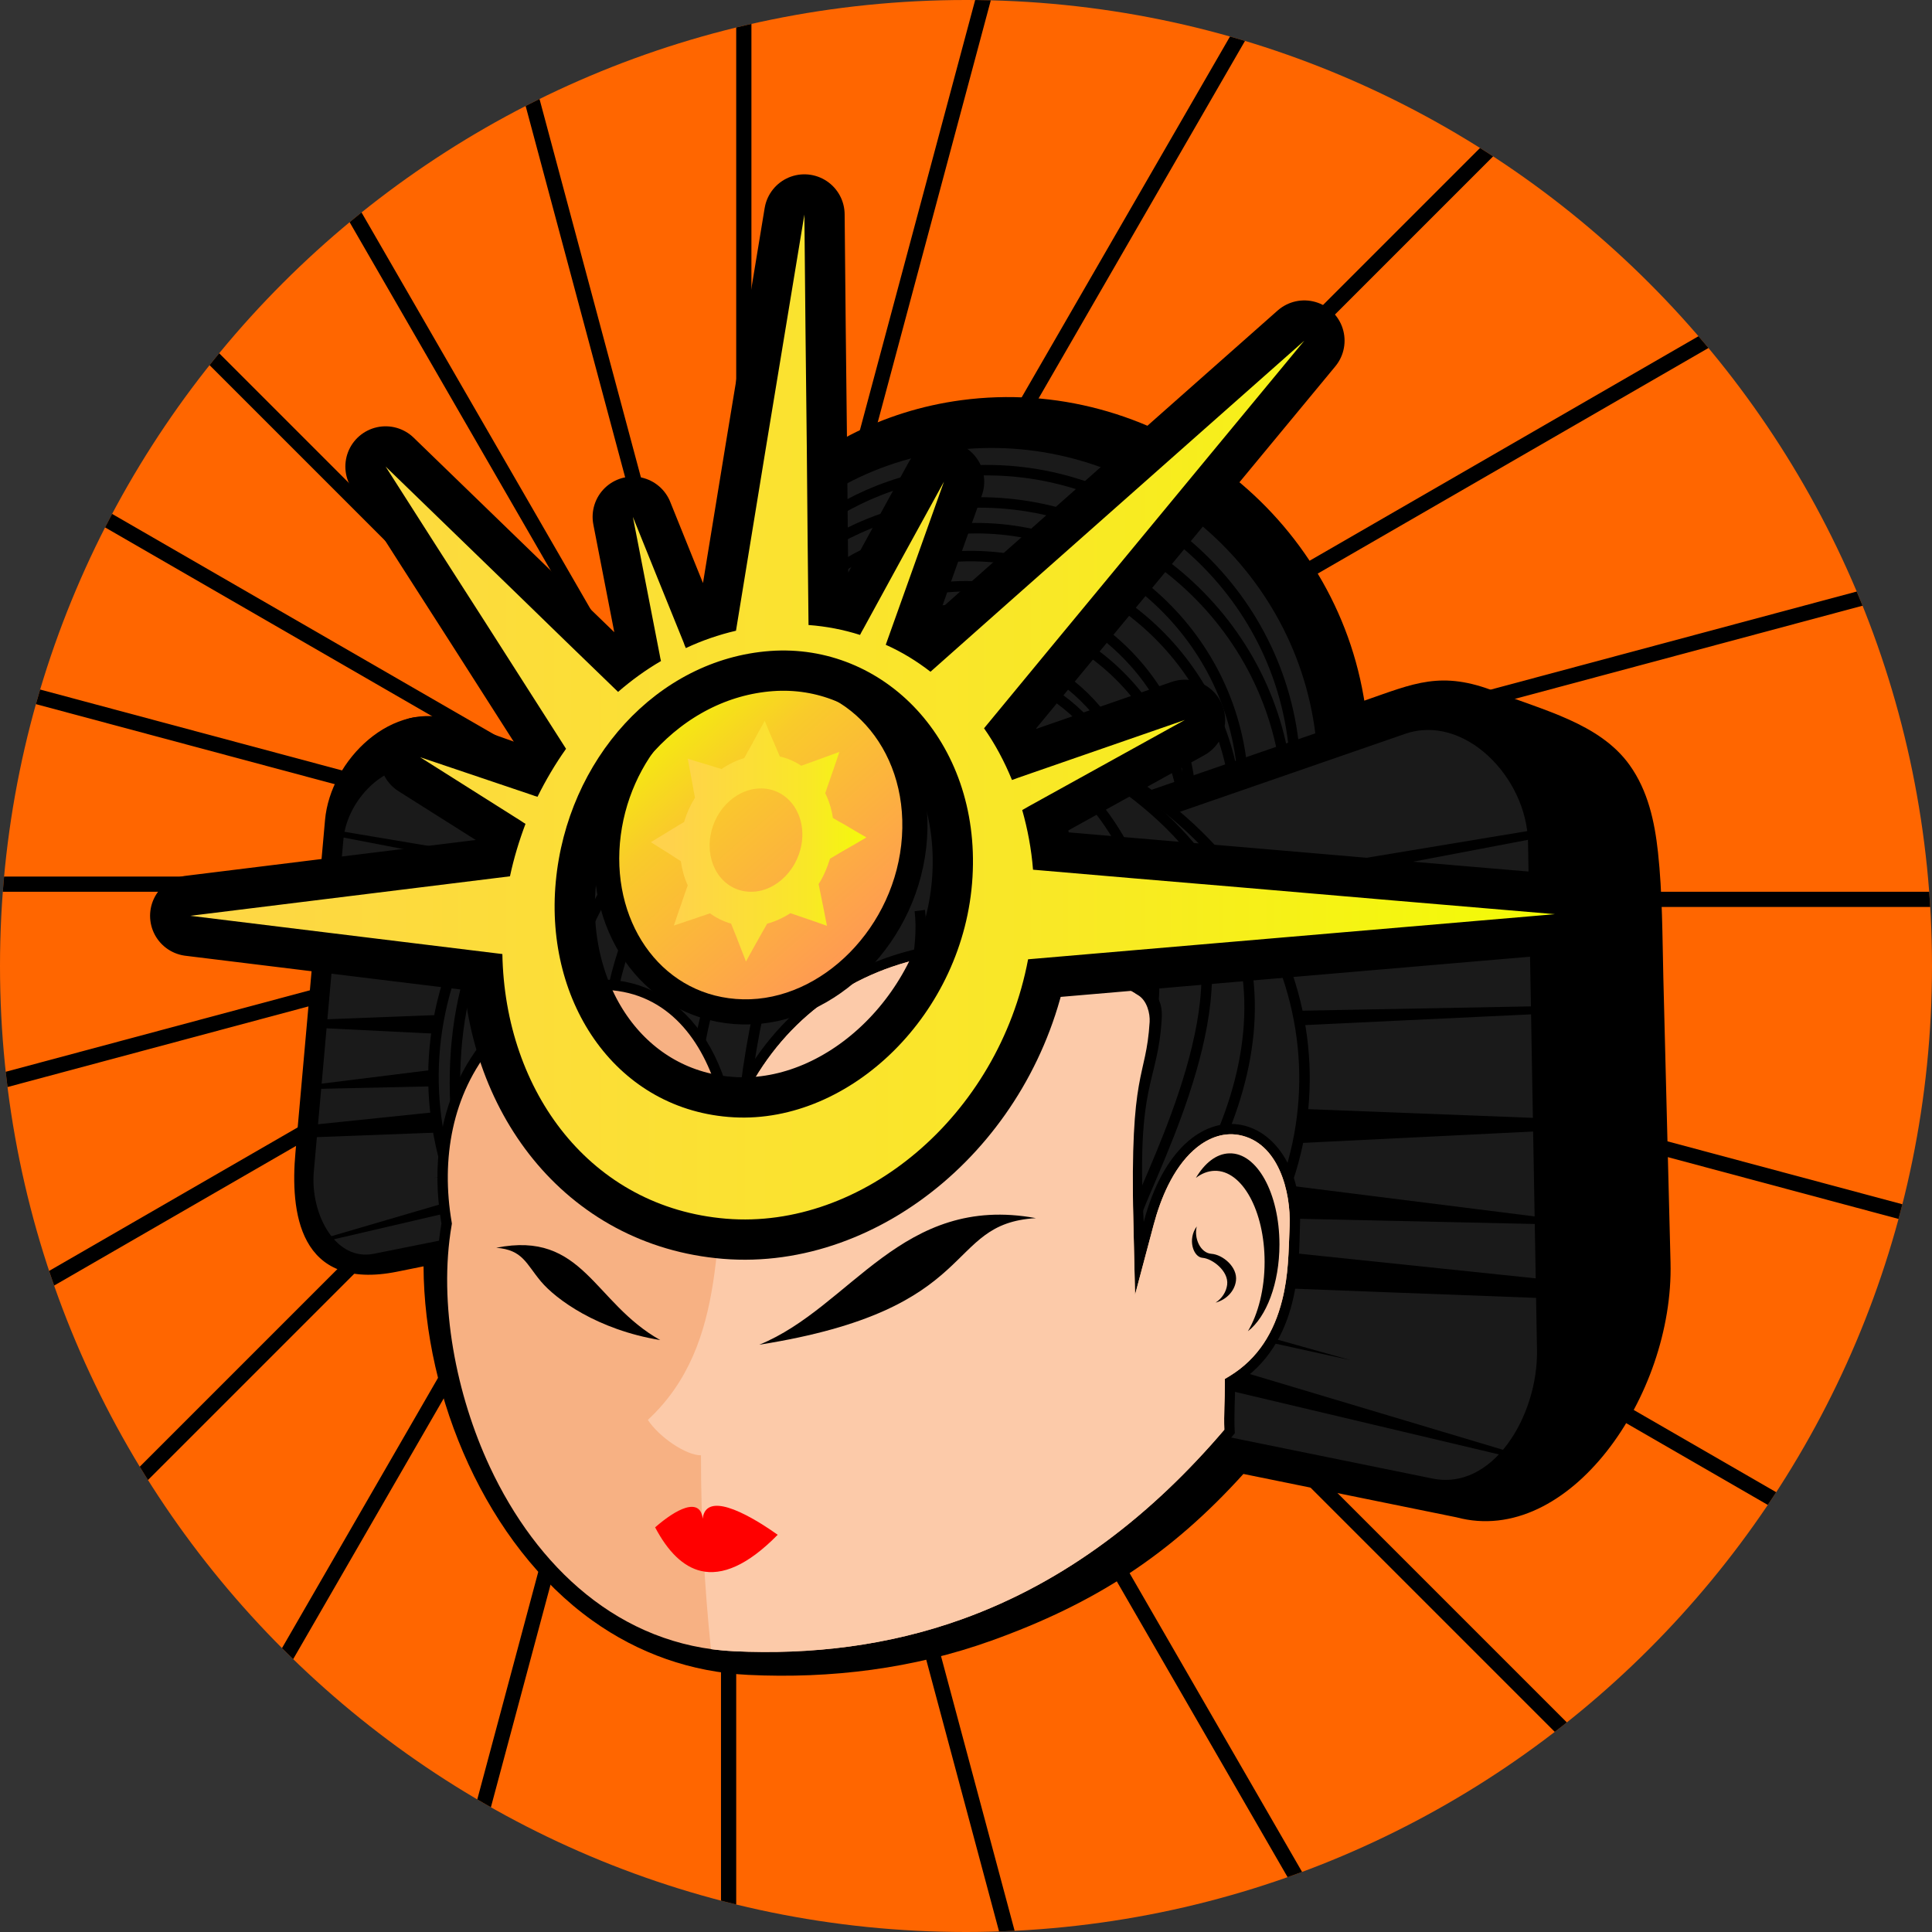
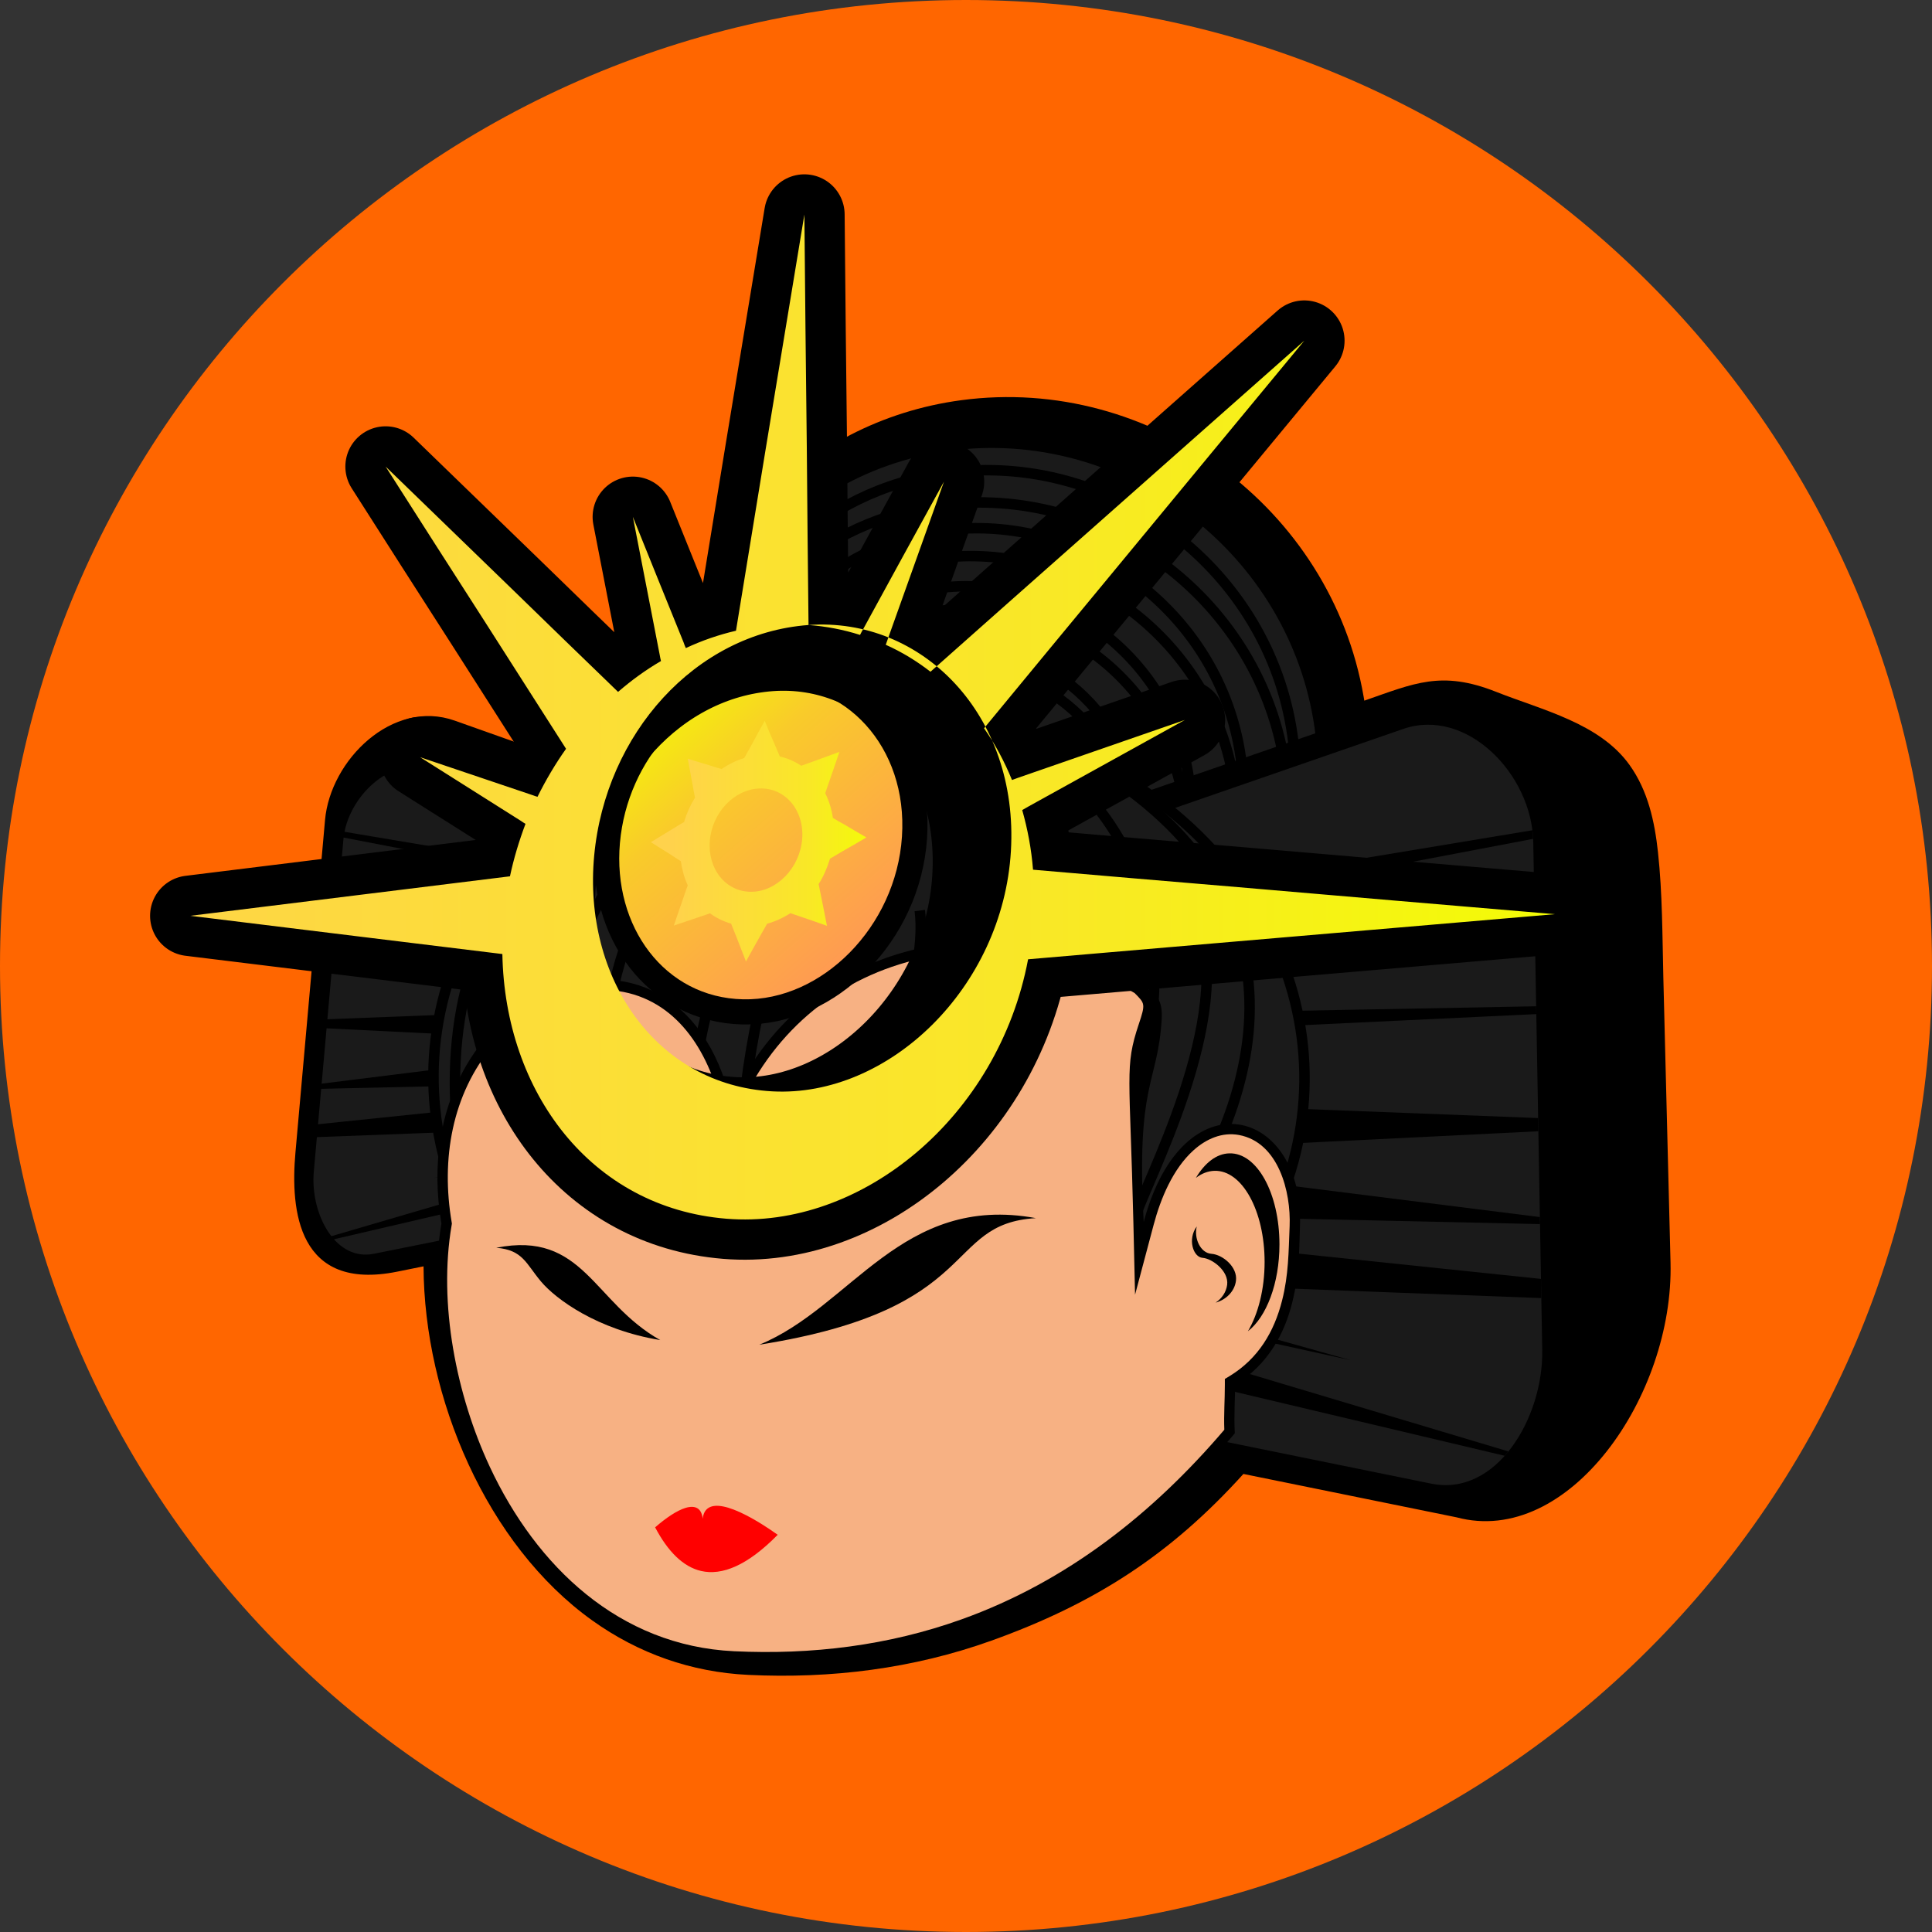
<svg xmlns="http://www.w3.org/2000/svg" xmlns:xlink="http://www.w3.org/1999/xlink" width="580px" height="580px" version="1.1" style="shape-rendering:geometricPrecision; text-rendering:geometricPrecision; image-rendering:optimizeQuality; fill-rule:evenodd; clip-rule:evenodd" viewBox="0 0 368.34 368.34">
  <rect x="0" y="0" width="368.34" height="368.34" fill="#333333" stroke="none" />
  <defs>
    <style type="text/css">
   
    .str2 {stroke:black;stroke-width:9.59;stroke-miterlimit:2.613}
    .str1 {stroke:black;stroke-width:2;stroke-miterlimit:2.613}
    .str0 {stroke:black;stroke-width:2;stroke-miterlimit:2.613}
    .str3 {stroke:black;stroke-width:9.59;stroke-linecap:round;stroke-linejoin:round;stroke-miterlimit:2.613}
    .str4 {stroke:black;stroke-width:15.35;stroke-linecap:round;stroke-linejoin:round;stroke-miterlimit:2.613}
    .fil2 {fill:none}
    .fil1 {fill:black}
    .fil3 {fill:#1A1A1A}
    .fil4 {fill:#F7B183}
    .fil5 {fill:#FCCAA9}
    .fil0 {fill:#FF6600}
    .fil7 {fill:#FFBF00}
    .fil6 {fill:red;fill-rule:nonzero}
    .fil8 {fill:url(#id5)}
    .fil9 {fill:url(#id6)}
    .fil10 {fill:url(#id7)}
   
  </style>
    <clipPath id="id0">
-       <path d="M184.17 0c101.71,0 184.17,82.46 184.17,184.17 0,101.71 -82.46,184.17 -184.17,184.17 -101.71,0 -184.17,-82.46 -184.17,-184.17 0,-101.71 82.46,-184.17 184.17,-184.17z" />
-     </clipPath>
+       </clipPath>
    <clipPath id="id1">
      <path d="M145.84 168.53l-64.12 -22.76c-7.68,-2.73 -16.48,5.62 -17.24,14.14l-5.65 63.39c-0.75,8.52 4.42,18.36 12.67,16.71l70.88 -14.23c8.25,-1.65 17.6,-5.68 17.24,-14.13l-1.11 -26.42c-0.36,-8.46 -4.99,-13.98 -12.67,-16.7z" />
    </clipPath>
    <clipPath id="id2">
      <path d="M180.9 84.95c33.19,-4.45 64.72,18.79 70.44,51.91 5.71,33.12 -16.56,63.58 -49.74,68.03 -33.19,4.45 -64.72,-18.78 -70.44,-51.9 -5.71,-33.12 16.55,-63.58 49.74,-68.04z" />
    </clipPath>
    <clipPath id="id3">
      <path d="M167.15 173.72l100.39 -34.75c12.02,-4.16 24.55,8.58 24.78,21.58l1.71 96.81c0.23,13 -8.74,28.03 -21.16,25.5l-106.68 -21.72c-12.42,-2.52 -26.25,-8.67 -24.79,-21.58l4.59 -40.33c1.47,-12.92 9.14,-21.35 21.16,-25.51z" />
    </clipPath>
    <clipPath id="id4">
      <path d="M209.4 145.5c38.97,20.56 51,64.06 26.85,97.16 -24.15,33.1 -75.32,43.26 -114.3,22.7 -38.98,-20.56 -51,-64.06 -26.85,-97.16 24.14,-33.09 75.32,-43.26 114.3,-22.7z" />
    </clipPath>
    <linearGradient id="id5" gradientUnits="userSpaceOnUse" x1="162.28" y1="184.67" x2="118.41" y2="133.81">
      <stop offset="0" style="stop-opacity:1; stop-color:#FF9854" />
      <stop offset="0.639" style="stop-opacity:1; stop-color:#F9CB2A" />
      <stop offset="1" style="stop-opacity:1; stop-color:#F2FF00" />
    </linearGradient>
    <linearGradient id="id6" gradientUnits="userSpaceOnUse" x1="128.2" y1="166.79" x2="169.29" y2="166.79">
      <stop offset="0" style="stop-opacity:1; stop-color:#FFD24C" />
      <stop offset="0.639" style="stop-opacity:1; stop-color:#F9E826" />
      <stop offset="1" style="stop-opacity:1; stop-color:#F2FF00" />
    </linearGradient>
    <linearGradient id="id7" gradientUnits="userSpaceOnUse" xlink:href="#id6" x1="0.88" y1="154.66" x2="314.28" y2="154.66">
  </linearGradient>
  </defs>
  <g id="Layer_x0020_1">
    <g id="_1716456872">
      <path class="fil0" d="M184.17 0c101.71,0 184.17,82.46 184.17,184.17 0,101.71 -82.46,184.17 -184.17,184.17 -101.71,0 -184.17,-82.46 -184.17,-184.17 0,-101.71 82.46,-184.17 184.17,-184.17z" />
      <g style="clip-path:url(#id0)">
        <g>
          <g>
            <polygon id="1" class="fil1" points="140.36,-151.35 143.26,-151.35 143.26,170.02 140.36,170.02" />
            <polygon class="fil1" points="223.54,-140.4 226.33,-139.65 143.16,170.77 140.36,170.02" />
            <polygon class="fil1" points="301.04,-108.29 303.55,-106.85 142.87,171.47 140.36,170.02" />
            <polygon class="fil1" points="367.6,-57.22 369.65,-55.17 142.41,172.07 140.36,170.02" />
            <polygon class="fil1" points="418.67,9.34 420.12,11.84 141.81,172.53 140.36,170.02" />
-             <polygon class="fil1" points="450.78,86.84 451.53,89.64 141.11,172.82 140.36,170.02" />
            <polygon class="fil1" points="461.73,170.02 461.73,172.91 140.36,172.91 140.36,170.02" />
            <polygon class="fil1" points="450.78,253.2 450.03,255.99 139.61,172.82 140.36,170.02" />
            <polygon class="fil1" points="418.67,330.7 417.22,333.21 138.91,172.53 140.36,170.02" />
            <polygon class="fil1" points="367.6,397.26 365.55,399.31 138.31,172.07 140.36,170.02" />
            <polygon class="fil1" points="301.04,448.33 298.54,449.78 137.85,171.47 140.36,170.02" />
            <polygon class="fil1" points="223.54,480.44 220.74,481.19 137.56,170.77 140.36,170.02" />
            <polygon class="fil1" points="140.36,491.39 137.46,491.39 137.46,170.02 140.36,170.02" />
            <polygon class="fil1" points="57.18,480.44 54.39,479.69 137.56,169.27 140.36,170.02" />
            <polygon class="fil1" points="-20.32,448.33 -22.83,446.88 137.85,168.57 140.36,170.02" />
            <polygon class="fil1" points="-86.88,397.26 -88.93,395.21 138.31,167.97 140.36,170.02" />
            <polygon class="fil1" points="-137.95,330.7 -139.4,328.19 138.91,167.51 140.36,170.02" />
            <polygon class="fil1" points="-170.06,253.2 -170.81,250.4 139.61,167.22 140.36,170.02" />
            <polygon class="fil1" points="-181.01,170.02 -181.01,167.12 140.36,167.12 140.36,170.02" />
            <polygon class="fil1" points="-170.06,86.84 -169.31,84.05 141.11,167.22 140.36,170.02" />
            <polygon class="fil1" points="-137.95,9.34 -136.5,6.83 141.81,167.51 140.36,170.02" />
            <polygon class="fil1" points="-86.88,-57.22 -84.83,-59.27 142.41,167.97 140.36,170.02" />
            <polygon class="fil1" points="-20.32,-108.29 -17.82,-109.74 142.87,168.57 140.36,170.02" />
            <polygon class="fil1" points="57.18,-140.4 59.98,-141.15 143.16,169.27 140.36,170.02" />
          </g>
        </g>
      </g>
      <path class="fil2" d="M184.17 0c101.71,0 184.17,82.46 184.17,184.17 0,101.71 -82.46,184.17 -184.17,184.17 -101.71,0 -184.17,-82.46 -184.17,-184.17 0,-101.71 82.46,-184.17 184.17,-184.17z" />
    </g>
    <g id="_1317710856">
      <path class="fil1" d="M201.38 157.26c0.23,1.11 0.44,2.22 0.61,3.33 11.52,0.99 23.05,1.97 34.57,2.95 20.13,1.71 40.25,3.45 60.38,5.15 8.08,0.68 8.08,10.52 0,11.21 -20.26,1.72 -40.52,3.44 -60.78,5.19 -11.85,1.03 -23.7,2.03 -35.56,3.05 -6.55,25.58 -28.22,48.11 -55.42,49.88 -2.39,0.15 -4.79,0.14 -7.18,-0.06 -27.75,-2.28 -45.21,-24.81 -47.58,-51.06 -7.35,-0.89 -14.7,-1.79 -22.04,-2.69 -10.93,-1.34 -21.85,-2.68 -32.78,-4.02 -8.44,-1.04 -7.45,-10.26 0,-11.17 11.23,-1.38 22.45,-2.79 33.68,-4.17 7.8,-0.96 15.6,-1.92 23.4,-2.88 0.23,-0.85 0.48,-1.7 0.74,-2.53 -5.44,-3.44 -10.88,-6.88 -16.33,-10.32 -6.37,-4.03 -3.29,-12.81 4.8,-10.09 5.96,2 11.92,4.02 17.88,6.04 0.46,-0.8 0.94,-1.6 1.43,-2.38 -4.45,-6.96 -8.88,-13.93 -13.34,-20.89 -6.36,-9.95 -12.76,-19.87 -19.09,-29.83 -4.59,-7.22 3.25,-12.32 8.67,-7.05 8.15,7.91 16.32,15.8 24.47,23.7 5.43,5.27 10.86,10.55 16.29,15.81 0.51,-0.37 1.03,-0.74 1.55,-1.09 -1.54,-7.91 -3.07,-15.82 -4.62,-23.72 -1.48,-7.6 7.46,-11.31 10.74,-3.19 2.67,6.61 5.33,13.22 8,19.82 0.49,-0.17 0.99,-0.33 1.48,-0.48 1.67,-10.19 3.33,-20.38 5,-30.57 2.48,-15.07 4.96,-30.14 7.46,-45.21 1.33,-7.98 11.12,-7.22 11.18,0.88 0.12,14.73 0.31,29.47 0.46,44.2 0.09,9.71 0.17,19.42 0.27,29.14 0.48,0.08 0.95,0.18 1.42,0.28 4.62,-8.47 9.25,-16.93 13.9,-25.37 3.8,-6.91 13.23,-3.79 10.23,4.6 -3.15,8.83 -6.3,17.65 -9.45,26.48 0.39,0.23 0.78,0.47 1.17,0.71 8.59,-7.62 17.18,-15.25 25.79,-22.86 14.06,-12.43 28.1,-24.88 42.16,-37.31 5.92,-5.23 13.76,0.91 8.07,7.8 -11.94,14.45 -23.9,28.88 -35.83,43.34 -7.54,9.13 -15.09,18.25 -22.62,27.38 0.47,0.81 0.91,1.62 1.34,2.44 9.38,-3.25 18.77,-6.5 28.15,-9.76 7.65,-2.65 11.66,6.31 4.57,10.24 -9.11,5.05 -18.23,10.09 -27.24,15.08zm-54.14 -27.54c-20.01,1.46 -33.91,19.85 -35.68,38.91 -1.73,18.59 8.55,37.68 28.67,38.77 1.39,0.07 2.79,0.04 4.18,-0.08 9.18,-0.86 17.58,-5.96 23.69,-12.71 6.88,-7.61 11.09,-17.46 11.7,-27.72 0.82,-13.99 -5.21,-28.4 -18.42,-34.58 -4.41,-2.06 -9.27,-2.94 -14.14,-2.59z" />
      <path class="fil1" d="M109.61 145.52c5.64,-4.33 11.81,-7.95 18.31,-10.83 2.24,-30.09 25.05,-54.33 55.33,-58.39 36.24,-4.86 70.52,20.54 76.73,56.52 0.04,0.26 0.08,0.51 0.13,0.76 9.47,-3.28 14.66,-5.83 25.11,-1.69 8.8,3.49 19.76,5.97 25.47,13.97 3.5,4.9 4.77,10.75 5.41,16.63 0.85,7.81 0.83,16.03 1.02,23.89l1.37 54.32c0.64,25.48 -19.45,54.3 -40.8,48.58l-40.63 -8.27c-13.91,15.39 -28.33,24.71 -48.04,31.78 -14.91,5.35 -30.57,7.29 -46.36,6.53 -10.85,-0.52 -20.9,-4.06 -29.73,-10.37 -20.16,-14.42 -32.07,-42.5 -32.18,-67.52l-5.05 1.02c-18.87,3.78 -20.37,-11.58 -19.37,-22.72l5.64 -63.4c1.02,-11.43 12.87,-23.15 24.73,-18.94l22.91 8.13z" />
      <path class="fil3" d="M145.84 168.53l-64.12 -22.76c-7.68,-2.73 -16.48,5.62 -17.24,14.14l-5.65 63.39c-0.75,8.52 4.42,18.36 12.67,16.71l70.88 -14.23c8.25,-1.65 17.6,-5.68 17.24,-14.13l-1.11 -26.42c-0.36,-8.46 -4.99,-13.98 -12.67,-16.7z" />
      <g style="clip-path:url(#id1)">
        <g>
          <path id="1" class="fil1" d="M204.89 173.24c-10.78,-2.55 -22.85,-5.41 -36.44,-8.62 -15.43,-3.66 -33.12,-7.85 -53.61,-12.71 14.69,4.36 27.86,8.28 39.81,11.83 10.88,3.23 20.81,6.18 29.91,8.88 -7.09,-1.09 -14.7,-2.25 -22.86,-3.5 -8.72,-1.34 -18.21,-2.79 -28.39,-4.36 16.44,4.72 30.99,8.87 43.85,12.55 -16.38,-2.75 -35.4,-5.95 -57.77,-9.7 -26.73,-4.49 -59.13,-9.93 -99.21,-16.67 30.43,5.88 56.4,10.88 78.65,15.17 19.38,3.74 36.37,7.02 51.39,9.91 -9.1,-0.59 -18.91,-1.23 -29.48,-1.92 -11.48,-0.74 -23.9,-1.55 -37.49,-2.44 16.6,2.23 31.54,4.25 45.07,6.06 12.26,1.65 23.46,3.16 33.71,4.54 -15.11,-0.28 -32.32,-0.6 -52.01,-0.97 -22.81,-0.42 -49.68,-0.93 -81.51,-1.53 32.05,1.53 59.02,2.8 81.95,3.89 19.74,0.94 36.99,1.76 52.13,2.47 -9.33,0.34 -19.42,0.71 -30.33,1.09 -11.93,0.41 -25.05,0.89 -39.38,1.39 16.54,1.04 31.38,1.98 44.71,2.81 -12.1,0.47 -25.42,0.99 -40.14,1.56 -16.26,0.62 -34.39,1.33 -54.7,2.11 16.23,0.81 31.16,1.55 44.71,2.22 12.49,0.62 24.07,1.2 34.71,1.72 -20.03,2.5 -43.28,5.39 -70.38,8.77 19.6,-0.43 37.12,-0.82 52.83,-1.17 14.21,-0.32 27.11,-0.6 38.83,-0.86 -14.38,1.49 -30.48,3.16 -48.6,5.04 -20.53,2.12 -44.16,4.57 -71.51,7.4 20.34,-0.77 38.52,-1.45 54.9,-2.08 14.9,-0.56 28.41,-1.08 40.81,-1.55 -11.16,3.07 -23.3,6.41 -36.37,10.02 14.34,-3.11 27.55,-5.97 39.6,-8.58 11.05,-2.39 21.33,-4.62 30.77,-6.68 -12.62,3.71 -26.63,7.82 -42.18,12.38 -17.41,5.11 -37.1,10.87 -59.43,17.41 42.06,-9.79 75.07,-17.5 101.66,-23.7 21.89,-5.09 40.22,-9.38 55.77,-13 4.3,-2.79 8.41,-5.46 12.35,-8.01 -0.59,-2.04 -1.2,-4.1 -1.79,-6.17 -0.58,-2.09 -1.23,-4.2 -1.85,-6.33 -4.01,-2.75 -8.25,-5.64 -12.69,-8.67z" />
        </g>
      </g>
      <path class="fil2 str0" d="M145.84 168.53l-64.12 -22.76c-7.68,-2.73 -16.48,5.62 -17.24,14.14l-5.65 63.39c-0.75,8.52 4.42,18.36 12.67,16.71l70.88 -14.23c8.25,-1.65 17.6,-5.68 17.24,-14.13l-1.11 -26.42c-0.36,-8.46 -4.99,-13.98 -12.67,-16.7z" />
      <path class="fil3" d="M180.9 84.95c33.19,-4.45 64.72,18.79 70.44,51.91 5.71,33.12 -16.56,63.58 -49.74,68.03 -33.19,4.45 -64.72,-18.78 -70.44,-51.9 -5.71,-33.12 16.55,-63.58 49.74,-68.04z" />
      <g style="clip-path:url(#id2)">
        <g>
          <path id="1" class="fil2 str0" d="M180.54 90.15c30.91,-4.15 60.28,17.49 65.6,48.34 1.5,8.64 0.94,17.09 -1.31,24.86 1,-6 1.02,-12.3 -0.08,-18.71 -5.33,-30.85 -34.7,-52.49 -65.6,-48.34 -22.25,2.98 -39.23,18.52 -45.02,38.5 3.82,-22.88 21.92,-41.37 46.41,-44.65z" />
          <g>
            <path class="fil2 str1" d="M179.63 101.14c26.71,-3.58 52.09,15.12 56.69,41.77 1.29,7.47 0.81,14.77 -1.14,21.49 0.87,-5.19 0.89,-10.64 -0.07,-16.17 -4.6,-26.66 -29.98,-45.36 -56.68,-41.77 -19.23,2.58 -33.9,16 -38.9,33.26 3.3,-19.76 18.94,-35.74 40.1,-38.58z" />
            <path class="fil2 str1" d="M178.72 112.14c22.51,-3.02 43.9,12.74 47.77,35.2 1.09,6.29 0.69,12.44 -0.95,18.1 0.73,-4.37 0.74,-8.96 -0.06,-13.62 -3.88,-22.47 -25.27,-38.23 -47.77,-35.2 -16.2,2.17 -28.57,13.48 -32.78,28.03 2.78,-16.66 15.96,-30.12 33.79,-32.51z" />
            <path class="fil2 str1" d="M177.81 123.13c18.31,-2.46 35.71,10.36 38.86,28.63 0.88,5.12 0.55,10.12 -0.78,14.73 0.6,-3.56 0.61,-7.29 -0.05,-11.08 -3.15,-18.27 -20.55,-31.09 -38.85,-28.63 -13.18,1.76 -23.23,10.97 -26.66,22.8 2.26,-13.55 12.98,-24.5 27.48,-26.45z" />
            <path class="fil2 str1" d="M176.91 134.13c14.1,-1.9 27.51,7.98 29.94,22.06 0.68,3.94 0.42,7.8 -0.6,11.35 0.45,-2.74 0.46,-5.62 -0.04,-8.55 -2.43,-14.07 -15.84,-23.95 -29.94,-22.05 -10.15,1.36 -17.9,8.45 -20.54,17.56 1.74,-10.44 10,-18.87 21.18,-20.37z" />
          </g>
          <path class="fil2 str0" d="M176 145.12c9.9,-1.33 19.32,5.61 21.02,15.49 0.48,2.77 0.3,5.48 -0.42,7.97 0.32,-1.92 0.33,-3.94 -0.03,-6 -1.7,-9.88 -11.11,-16.82 -21.02,-15.49 -7.13,0.96 -12.57,5.94 -14.42,12.34 1.22,-7.33 7.02,-13.25 14.87,-14.31z" />
        </g>
      </g>
      <path class="fil2 str0" d="M180.9 84.95c33.19,-4.45 64.72,18.79 70.44,51.91 5.71,33.12 -16.56,63.58 -49.74,68.03 -33.19,4.45 -64.72,-18.78 -70.44,-51.9 -5.71,-33.12 16.55,-63.58 49.74,-68.04z" />
      <path class="fil1 str2" d="M167.15 173.72c34.6,-11.94 69.2,-23.87 103.81,-35.8 37.87,9.08 36.49,13.79 37.44,51.68l1.37 54.31c0.32,12.79 -4.25,31.05 -33.36,39.67l-110.22 -22.44c-12.42,-2.52 -26.25,-8.67 -24.79,-21.58l4.59 -40.33c1.47,-12.92 9.13,-21.36 21.16,-25.51z" />
      <path class="fil3" d="M167.15 173.72l100.39 -34.75c12.02,-4.16 24.55,8.58 24.78,21.58l1.71 96.81c0.23,13 -8.74,28.03 -21.16,25.5l-106.68 -21.72c-12.42,-2.52 -26.25,-8.67 -24.79,-21.58l4.59 -40.33c1.47,-12.92 9.14,-21.35 21.16,-25.51z" />
      <g style="clip-path:url(#id3)">
        <g>
          <path id="1" class="fil1" d="M76.48 180.92c16.74,-3.9 35.47,-8.26 56.57,-13.17 23.97,-5.58 51.43,-11.98 83.26,-19.41 -22.91,6.67 -43.45,12.66 -62.09,18.07 -16.96,4.93 -32.45,9.43 -46.63,13.56 10.94,-1.66 22.69,-3.44 35.28,-5.35 13.47,-2.04 28.12,-4.26 43.83,-6.65 -25.62,7.2 -48.29,13.54 -68.33,19.17 25.31,-4.21 54.71,-9.09 89.27,-14.82 41.3,-6.86 91.37,-15.17 153.3,-25.45 -47.1,8.97 -87.31,16.62 -121.75,23.16 -29.99,5.71 -56.3,10.71 -79.55,15.14 13.97,-0.91 29.02,-1.89 45.23,-2.93 17.61,-1.14 36.66,-2.38 57.51,-3.74 -25.59,3.42 -48.63,6.49 -69.48,9.26 -18.89,2.51 -36.16,4.82 -51.96,6.93 23.1,-0.43 49.41,-0.92 79.51,-1.48 34.88,-0.65 75.97,-1.42 124.63,-2.34 -49.1,2.34 -90.43,4.28 -125.56,5.95 -30.23,1.43 -56.67,2.67 -79.86,3.77 14.21,0.51 29.58,1.07 46.2,1.65 18.17,0.64 38.15,1.36 59.97,2.13 -25.38,1.59 -48.13,3.02 -68.58,4.3 18.43,0.72 38.72,1.51 61.13,2.37 24.75,0.95 52.36,2.03 83.29,3.22 -24.88,1.25 -47.76,2.38 -68.52,3.4 -19.13,0.94 -36.87,1.82 -53.17,2.62 30.29,3.81 65.49,8.23 106.51,13.38 -29.9,-0.65 -56.61,-1.24 -80.55,-1.77 -21.66,-0.49 -41.33,-0.92 -59.19,-1.32 21.79,2.28 46.19,4.83 73.66,7.69 31.1,3.24 66.92,6.98 108.37,11.3 -30.98,-1.17 -58.66,-2.21 -83.59,-3.16 -22.7,-0.87 -43.27,-1.66 -62.16,-2.38 16.71,4.7 34.88,9.79 54.46,15.3 -21.58,-4.75 -41.43,-9.11 -59.54,-13.09 -16.61,-3.66 -32.07,-7.07 -46.26,-10.21 18.86,5.67 39.81,11.93 63.06,18.9 26.03,7.8 55.45,16.61 88.84,26.59 -63.15,-14.95 -112.71,-26.72 -152.64,-36.18 -32.86,-7.79 -60.38,-14.33 -83.73,-19.87 -6.26,-4.25 -12.25,-8.32 -17.98,-12.23 1.12,-3.11 2.28,-6.25 3.39,-9.41 1.13,-3.19 2.34,-6.42 3.53,-9.67 6.42,-4.2 13.21,-8.6 20.32,-13.23z" />
        </g>
      </g>
-       <path class="fil2 str0" d="M167.15 173.72l100.39 -34.75c12.02,-4.16 24.55,8.58 24.78,21.58l1.71 96.81c0.23,13 -8.74,28.03 -21.16,25.5l-106.68 -21.72c-12.42,-2.52 -26.25,-8.67 -24.79,-21.58l4.59 -40.33c1.47,-12.92 9.14,-21.35 21.16,-25.51z" />
      <path class="fil3" d="M209.4 145.5c38.97,20.56 51,64.06 26.85,97.16 -24.15,33.1 -75.32,43.26 -114.3,22.7 -38.98,-20.56 -51,-64.06 -26.85,-97.16 24.14,-33.09 75.32,-43.26 114.3,-22.7z" />
      <g style="clip-path:url(#id4)">
        <g>
          <path id="1" class="fil2 str0" d="M87.39 217.27c-5.52,-47.28 23.78,-78.69 91.13,-84.61" />
          <g>
            <path class="fil2 str1" d="M105.29 217.79c-2.84,-45.39 22.16,-77.38 73.23,-85.13" />
            <path class="fil2 str1" d="M123.2 218.31c-0.18,-43.49 20.52,-76.07 55.32,-85.65" />
            <path class="fil2 str1" d="M141.1 218.82c2.5,-41.59 18.9,-74.75 37.42,-86.16" />
            <path class="fil2 str1" d="M159 219.34c5.17,-39.69 17.28,-73.44 19.52,-86.68" />
            <path class="fil2 str1" d="M176.91 219.86c7.84,-37.79 15.64,-72.13 1.61,-87.2" />
            <path class="fil2 str1" d="M194.81 220.38c10.52,-35.9 14.02,-70.82 -16.29,-87.72" />
            <path class="fil2 str1" d="M212.71 220.89c13.19,-33.99 12.4,-69.5 -34.19,-88.23" />
          </g>
          <path class="fil2 str0" d="M230.62 221.41c15.86,-32.09 10.76,-68.19 -52.1,-88.75" />
          <path class="fil2 str0" d="M99.32 199.56c-2.25,-10.13 -0.57,-21.38 5.62,-27.57" />
          <g>
            <path class="fil2 str1" d="M116 204.34c-1.66,-9.69 2.34,-23.9 6.55,-31.95" />
            <path class="fil2 str1" d="M132.68 209.13c-1.06,-9.26 5.24,-26.44 7.47,-36.34" />
            <path class="fil2 str1" d="M149.36 213.91c-0.46,-8.83 8.14,-28.96 8.4,-40.71" />
            <path class="fil2 str1" d="M166.04 218.69c0.14,-8.39 11.05,-31.49 9.32,-45.09" />
            <path class="fil2 str1" d="M182.72 223.47c0.73,-7.95 13.95,-34.01 10.25,-49.47" />
            <path class="fil2 str1" d="M199.4 228.25c1.33,-7.52 16.85,-36.54 11.17,-53.85" />
          </g>
          <path class="fil2 str0" d="M216.08 233.03c1.93,-7.08 19.75,-39.06 12.09,-58.23" />
        </g>
      </g>
      <path class="fil2 str0" d="M209.4 145.5c38.97,20.56 51,64.06 26.85,97.16 -24.15,33.1 -75.32,43.26 -114.3,22.7 -38.98,-20.56 -51,-64.06 -26.85,-97.16 24.14,-33.09 75.32,-43.26 114.3,-22.7z" />
      <path class="fil1" d="M139.36 210.08c14.93,-32.76 54,-38.2 80.04,-21.19 2.17,1.42 2.17,4.03 2.08,5.4 -0.75,12.53 -4.9,11.77 -3.43,38.69 7.49,-28.18 30.71,-21.71 29.79,0.88 -0.26,6.37 0.41,22.34 -12.35,30.14 0,2.25 -0.27,5.78 -0.07,9.26 -26.23,31.07 -57.76,45.33 -95.59,43.52 -41.44,-1.98 -61.04,-52.23 -55.67,-83.5 -7.69,-45.23 44.92,-65.83 55.2,-23.2z" />
      <path class="fil4" d="M233.42 272.58c-0.11,-2.89 0.1,-5.69 0.1,-8.58l0 -1.1 0.94 -0.57c5.41,-3.31 8.46,-8.38 9.98,-14.42 1.23,-4.85 1.23,-9.22 1.43,-14.14 0.27,-6.53 -2.1,-15.97 -9.65,-17.38 -3.25,-0.6 -6.28,0.76 -8.67,2.91 -3.93,3.54 -6.27,9.19 -7.6,14.19l-3.55 13.35 -0.32 -13.81c-0.66,-28.35 -1.7,-29.59 1.02,-37.74 1.32,-3.95 1.19,-3.97 -0.78,-5.96 -11.97,-7.11 -26.62,-9.69 -40.54,-6.62 -15.71,3.47 -27.97,13.56 -34.63,28.19l-2.37 5.19 -1.34 -5.55c-2.45,-10.16 -8.45,-19.97 -19.6,-21.6 -9.12,-1.33 -18.05,3.47 -23.81,10.31 -7.91,9.38 -9.95,21.83 -7.93,33.7l0.05 0.33 -0.05 0.33c-2.57,14.97 0.91,32.4 7.28,46.04 8.89,19.01 24.67,34.12 46.55,35.16 14.79,0.71 29.46,-1.07 43.43,-6.09 19.99,-7.17 36.39,-20.11 50.06,-36.14z" />
-       <path class="fil5" d="M233.42 272.58c-0.11,-2.89 0.1,-5.69 0.1,-8.58 0,-0.36 0,-0.73 0,-1.1 0.31,-0.19 0.63,-0.38 0.94,-0.57 5.41,-3.31 8.46,-8.38 9.98,-14.42 1.23,-4.85 1.23,-9.22 1.43,-14.14 0.27,-6.53 -2.1,-15.97 -9.65,-17.38 -3.25,-0.6 -6.28,0.76 -8.67,2.91 -3.93,3.54 -6.27,9.19 -7.6,14.19 -1.18,4.45 -2.37,8.9 -3.55,13.35 -0.11,-4.61 -0.22,-9.21 -0.32,-13.81 -0.69,-29.54 2.41,-27.09 3.1,-38.19 0.1,-1.6 -0.49,-4.05 -2.15,-5.08 -12.1,-7.43 -27.05,-10.18 -41.25,-7.05 -15.71,3.47 -27.97,13.56 -34.63,28.19 -0.67,1.45 -1.33,2.91 -1.99,4.37 -3.45,18.77 0.11,40.81 -15.65,55.44 2.25,3.38 7.32,6.75 10.13,6.75 0,12.65 0.66,25 1.9,36.95 1.43,0.19 2.9,0.33 4.39,0.4 14.79,0.71 29.46,-1.07 43.43,-6.09 19.99,-7.17 36.39,-20.11 50.06,-36.14z" />
      <path class="fil1" d="M144.77 256.37c42.89,-6.77 34.88,-23.07 52.73,-24.13 -25.6,-4.71 -35.16,16.94 -52.73,24.13z" />
      <path class="fil6" d="M133.97 289.55c0.23,-2.1 1.66,-2.78 3.91,-2.34 2.45,0.48 6.06,2.33 10.39,5.4 -5.77,5.88 -10.62,7.82 -14.61,6.9 -3.44,-0.8 -6.35,-3.74 -8.76,-8.32 2.06,-1.79 4.12,-3.19 5.78,-3.7 1.8,-0.55 3.07,-0.03 3.29,2.06z" />
      <path class="fil1" d="M125.88 255.49c-12.01,-1.97 -19.89,-7.79 -22.74,-11.17 -2.85,-3.38 -3.44,-6.03 -8.53,-6.43 16.62,-3.31 18.48,10.43 31.27,17.6z" />
      <path class="fil1" d="M234.38 219.89c5.27,-0.15 9.55,7.62 9.55,17.36 0,7.43 -2.49,13.85 -6.01,16.55 1.95,-3.28 3.18,-8 3.18,-13.21 0,-9.74 -4.28,-17.52 -9.56,-17.37 -1.25,0.04 -2.45,0.51 -3.54,1.35 1.69,-2.85 3.92,-4.62 6.38,-4.68z" />
      <path class="fil1" d="M230.96 239.04c2.14,0.15 5.01,2.5 4.68,5.13 -0.25,2 -1.84,3.62 -3.88,4.18 1.19,-0.79 2.02,-2.01 2.2,-3.41 0.33,-2.63 -2.87,-5 -4.68,-5.13 -1.8,-0.12 -2.92,-3.57 -1.11,-5.99 -0.58,2.2 0.66,5.07 2.79,5.22z" />
      <path class="fil7" d="M154.15 119.16c3.39,0.25 6.68,0.89 9.82,1.89 0.2,-0.4 0.41,-0.81 0.66,-1.22 5.07,-9.29 10.18,-18.63 15.34,-28 -3.55,9.93 -7.09,19.86 -10.64,29.81 -0.15,0.42 -0.3,0.87 -0.46,1.29 3.06,1.36 5.89,3.1 8.53,5.14 9.53,-8.45 19.2,-17.05 29.11,-25.8 13.71,-12.13 27.73,-24.57 42.16,-37.32 -12.15,14.71 -24.13,29.15 -35.83,43.35 -8.52,10.31 -16.95,20.49 -25.23,30.55 2.11,2.99 3.88,6.32 5.33,9.86 0.42,-0.16 0.87,-0.32 1.29,-0.47 10.3,-3.58 20.87,-7.23 31.67,-10.98 -10.13,5.61 -20.04,11.09 -29.77,16.47 -0.4,0.24 -0.82,0.47 -1.24,0.71 1.02,3.6 1.75,7.41 2.06,11.37 12.56,1.08 25.57,2.2 39.13,3.33 19.1,1.64 39.19,3.37 60.38,5.15 -21.26,1.81 -41.51,3.54 -60.78,5.2 -13.7,1.19 -26.89,2.29 -39.67,3.4 -5.65,29.99 -31.72,51.58 -57.55,49.46 -25.83,-2.12 -42.2,-24.2 -42.68,-50.46 -9.17,-1.12 -18.09,-2.21 -26.72,-3.27 -11.34,-1.39 -22.26,-2.73 -32.77,-4.02 10.82,-1.33 22.02,-2.72 33.67,-4.16 8.8,-1.08 17.91,-2.21 27.27,-3.37 0.73,-3.44 1.75,-6.79 2.96,-10 -0.29,-0.17 -0.58,-0.36 -0.85,-0.55 -6.57,-4.15 -13,-8.21 -19.25,-12.16 6.97,2.34 14.08,4.76 21.39,7.22 0.32,0.12 0.65,0.24 1,0.33 1.59,-3.21 3.42,-6.31 5.44,-9.15 -5.24,-8.2 -10.35,-16.19 -15.32,-23.99 -6.58,-10.26 -12.96,-20.19 -19.08,-29.82 7.85,7.62 16.01,15.53 24.47,23.71 6.41,6.24 13.02,12.66 19.85,19.25 2.57,-2.22 5.27,-4.19 8.18,-5.88 -0.1,-0.38 -0.17,-0.78 -0.24,-1.17 -1.74,-8.91 -3.44,-17.67 -5.12,-26.32 3.16,7.84 6.37,15.82 9.67,23.93 0.13,0.36 0.25,0.73 0.43,1.09 3.05,-1.43 6.25,-2.54 9.56,-3.31 1.88,-11.46 3.74,-22.84 5.58,-34.14 2.51,-15.21 4.99,-30.26 7.46,-45.2 0.12,14.51 0.29,29.24 0.46,44.22 0.09,11.19 0.2,22.54 0.33,34.03zm-7.32 4.95c21.6,-1.57 40.12,17.1 38.58,43.12 -1.54,26.01 -23.29,46.98 -45.48,45.79 -22.2,-1.2 -36.14,-21.67 -33.97,-44.91 2.16,-23.24 19.28,-42.42 40.87,-44z" />
      <g>
        <path class="fil2 str3" d="M146.32 130.54c14.68,-0.93 26.78,11.75 25.64,28.97 -1.13,17.22 -15.3,31.34 -30.28,31.01 -14.97,-0.32 -24.9,-13.87 -23.49,-29.82 1.42,-15.96 13.45,-29.22 28.13,-30.16z" />
        <path id="1" class="fil8" d="M146.32 130.54c14.68,-0.93 26.78,11.75 25.64,28.97 -1.13,17.22 -15.3,31.34 -30.28,31.01 -14.97,-0.32 -24.9,-13.87 -23.49,-29.82 1.42,-15.96 13.45,-29.22 28.13,-30.16z" />
      </g>
      <path class="fil9" d="M148.68 144.23c1.49,0.33 2.84,0.94 4.09,1.76 0.82,-0.3 1.66,-0.6 2.5,-0.9 1.58,-0.57 3.18,-1.15 4.76,-1.74 -0.59,1.74 -1.16,3.45 -1.76,5.15 -0.31,0.92 -0.65,1.82 -0.94,2.73 0.71,1.42 1.21,3 1.46,4.71 0.72,0.44 1.45,0.85 2.2,1.26 1.39,0.84 2.79,1.64 4.19,2.46 -1.5,0.89 -3.03,1.78 -4.55,2.64 -0.81,0.48 -1.62,0.96 -2.39,1.41 -0.53,1.73 -1.22,3.37 -2.17,4.84 0.18,0.93 0.38,1.85 0.56,2.76 0.36,1.72 0.69,3.46 1.03,5.2 -1.5,-0.54 -3.03,-1.07 -4.56,-1.59 -0.82,-0.27 -1.63,-0.54 -2.42,-0.82 -1.39,0.91 -2.86,1.57 -4.43,2.01 -0.47,0.82 -0.94,1.67 -1.41,2.49 -0.89,1.56 -1.75,3.15 -2.62,4.71 -0.62,-1.58 -1.24,-3.16 -1.84,-4.73 -0.33,-0.83 -0.67,-1.65 -1,-2.49 -1.45,-0.41 -2.81,-1.08 -4.02,-1.96 -0.81,0.26 -1.6,0.55 -2.38,0.81 -1.52,0.5 -3.01,1 -4.51,1.52 0.57,-1.67 1.13,-3.34 1.72,-5 0.3,-0.88 0.6,-1.78 0.93,-2.67 -0.65,-1.4 -1.08,-2.96 -1.32,-4.61 -0.7,-0.42 -1.36,-0.85 -2,-1.29 -1.24,-0.76 -2.47,-1.55 -3.71,-2.33 1.36,-0.84 2.74,-1.67 4.12,-2.51 0.71,-0.45 1.46,-0.89 2.22,-1.34 0.48,-1.66 1.19,-3.22 2.07,-4.63 -0.17,-0.86 -0.34,-1.73 -0.48,-2.59 -0.3,-1.6 -0.61,-3.22 -0.9,-4.84 1.4,0.43 2.81,0.87 4.22,1.28 0.72,0.24 1.48,0.48 2.23,0.68 1.35,-0.92 2.79,-1.62 4.31,-2.08 0.44,-0.81 0.91,-1.65 1.38,-2.46 0.82,-1.54 1.67,-3.11 2.54,-4.65 0.59,1.48 1.21,2.96 1.86,4.42 0.33,0.81 0.68,1.6 1.02,2.39zm-3.88 6.09c4.86,-0.17 8.55,4.1 8.14,9.6 -0.42,5.5 -4.8,10.06 -9.68,10.1 -4.89,0.04 -8.37,-4.35 -7.93,-9.72 0.44,-5.36 4.61,-9.8 9.47,-9.98z" />
      <g>
        <path class="fil2 str4" d="M154.15 119.16c3.39,0.25 6.68,0.89 9.82,1.89 0.2,-0.4 0.41,-0.81 0.66,-1.22 5.07,-9.29 10.18,-18.63 15.34,-28 -3.55,9.93 -7.09,19.86 -10.64,29.81 -0.15,0.42 -0.3,0.87 -0.46,1.29 3.06,1.36 5.89,3.1 8.53,5.14 9.53,-8.45 19.2,-17.05 29.11,-25.8 13.71,-12.13 27.73,-24.57 42.16,-37.32 -12.15,14.71 -24.13,29.15 -35.83,43.35 -8.52,10.31 -16.95,20.49 -25.23,30.55 2.11,2.99 3.88,6.32 5.33,9.86 0.42,-0.16 0.87,-0.32 1.29,-0.47 10.3,-3.58 20.87,-7.23 31.67,-10.98 -10.13,5.61 -20.04,11.09 -29.77,16.47 -0.4,0.24 -0.82,0.47 -1.24,0.71 1.02,3.6 1.75,7.41 2.06,11.37 12.56,1.08 25.57,2.2 39.13,3.33 19.1,1.64 39.19,3.37 60.38,5.15 -21.26,1.81 -41.51,3.54 -60.78,5.2 -13.7,1.19 -26.89,2.29 -39.67,3.4 -5.65,29.99 -31.72,51.58 -57.55,49.46 -25.83,-2.12 -42.2,-24.2 -42.68,-50.46 -9.17,-1.12 -18.09,-2.21 -26.72,-3.27 -11.34,-1.39 -22.26,-2.73 -32.77,-4.02 10.82,-1.33 22.02,-2.72 33.67,-4.16 8.8,-1.08 17.91,-2.21 27.27,-3.37 0.73,-3.44 1.75,-6.79 2.96,-10 -0.29,-0.17 -0.58,-0.36 -0.85,-0.55 -6.57,-4.15 -13,-8.21 -19.25,-12.16 6.97,2.34 14.08,4.76 21.39,7.22 0.32,0.12 0.65,0.24 1,0.33 1.59,-3.21 3.42,-6.31 5.44,-9.15 -5.24,-8.2 -10.35,-16.19 -15.32,-23.99 -6.58,-10.26 -12.96,-20.19 -19.08,-29.82 7.85,7.62 16.01,15.53 24.47,23.71 6.41,6.24 13.02,12.66 19.85,19.25 2.57,-2.22 5.27,-4.19 8.18,-5.88 -0.1,-0.38 -0.17,-0.78 -0.24,-1.17 -1.74,-8.91 -3.44,-17.67 -5.12,-26.32 3.16,7.84 6.37,15.82 9.67,23.93 0.13,0.36 0.25,0.73 0.43,1.09 3.05,-1.43 6.25,-2.54 9.56,-3.31 1.88,-11.46 3.74,-22.84 5.58,-34.14 2.51,-15.21 4.99,-30.26 7.46,-45.2 0.12,14.51 0.29,29.24 0.46,44.22 0.09,11.19 0.2,22.54 0.33,34.03zm-7.32 4.95c21.6,-1.57 40.12,17.1 38.58,43.12 -1.54,26.01 -23.29,46.98 -45.48,45.79 -22.2,-1.2 -36.14,-21.67 -33.97,-44.91 2.16,-23.24 19.28,-42.42 40.87,-44z" />
-         <path id="1" class="fil10" d="M154.15 119.16c3.39,0.25 6.68,0.89 9.82,1.89 0.2,-0.4 0.41,-0.81 0.66,-1.22 5.07,-9.29 10.18,-18.63 15.34,-28 -3.55,9.93 -7.09,19.86 -10.64,29.81 -0.15,0.42 -0.3,0.87 -0.46,1.29 3.06,1.36 5.89,3.1 8.53,5.14 9.53,-8.45 19.2,-17.05 29.11,-25.8 13.71,-12.13 27.73,-24.57 42.16,-37.32 -12.15,14.71 -24.13,29.15 -35.83,43.35 -8.52,10.31 -16.95,20.49 -25.23,30.55 2.11,2.99 3.88,6.32 5.33,9.86 0.42,-0.16 0.87,-0.32 1.29,-0.47 10.3,-3.58 20.87,-7.23 31.67,-10.98 -10.13,5.61 -20.04,11.09 -29.77,16.47 -0.4,0.24 -0.82,0.47 -1.24,0.71 1.02,3.6 1.75,7.41 2.06,11.37 12.56,1.08 25.57,2.2 39.13,3.33 19.1,1.64 39.19,3.37 60.38,5.15 -21.26,1.81 -41.51,3.54 -60.78,5.2 -13.7,1.19 -26.89,2.29 -39.67,3.4 -5.65,29.99 -31.72,51.58 -57.55,49.46 -25.83,-2.12 -42.2,-24.2 -42.68,-50.46 -9.17,-1.12 -18.09,-2.21 -26.72,-3.27 -11.34,-1.39 -22.26,-2.73 -32.77,-4.02 10.82,-1.33 22.02,-2.72 33.67,-4.16 8.8,-1.08 17.91,-2.21 27.27,-3.37 0.73,-3.44 1.75,-6.79 2.96,-10 -0.29,-0.17 -0.58,-0.36 -0.85,-0.55 -6.57,-4.15 -13,-8.21 -19.25,-12.16 6.97,2.34 14.08,4.76 21.39,7.22 0.32,0.12 0.65,0.24 1,0.33 1.59,-3.21 3.42,-6.31 5.44,-9.15 -5.24,-8.2 -10.35,-16.19 -15.32,-23.99 -6.58,-10.26 -12.96,-20.19 -19.08,-29.82 7.85,7.62 16.01,15.53 24.47,23.71 6.41,6.24 13.02,12.66 19.85,19.25 2.57,-2.22 5.27,-4.19 8.18,-5.88 -0.1,-0.38 -0.17,-0.78 -0.24,-1.17 -1.74,-8.91 -3.44,-17.67 -5.12,-26.32 3.16,7.84 6.37,15.82 9.67,23.93 0.13,0.36 0.25,0.73 0.43,1.09 3.05,-1.43 6.25,-2.54 9.56,-3.31 1.88,-11.46 3.74,-22.84 5.58,-34.14 2.51,-15.21 4.99,-30.26 7.46,-45.2 0.12,14.51 0.29,29.24 0.46,44.22 0.09,11.19 0.2,22.54 0.33,34.03zm-7.32 4.95c21.6,-1.57 40.12,17.1 38.58,43.12 -1.54,26.01 -23.29,46.98 -45.48,45.79 -22.2,-1.2 -36.14,-21.67 -33.97,-44.91 2.16,-23.24 19.28,-42.42 40.87,-44z" />
+         <path id="1" class="fil10" d="M154.15 119.16c3.39,0.25 6.68,0.89 9.82,1.89 0.2,-0.4 0.41,-0.81 0.66,-1.22 5.07,-9.29 10.18,-18.63 15.34,-28 -3.55,9.93 -7.09,19.86 -10.64,29.81 -0.15,0.42 -0.3,0.87 -0.46,1.29 3.06,1.36 5.89,3.1 8.53,5.14 9.53,-8.45 19.2,-17.05 29.11,-25.8 13.71,-12.13 27.73,-24.57 42.16,-37.32 -12.15,14.71 -24.13,29.15 -35.83,43.35 -8.52,10.31 -16.95,20.49 -25.23,30.55 2.11,2.99 3.88,6.32 5.33,9.86 0.42,-0.16 0.87,-0.32 1.29,-0.47 10.3,-3.58 20.87,-7.23 31.67,-10.98 -10.13,5.61 -20.04,11.09 -29.77,16.47 -0.4,0.24 -0.82,0.47 -1.24,0.71 1.02,3.6 1.75,7.41 2.06,11.37 12.56,1.08 25.57,2.2 39.13,3.33 19.1,1.64 39.19,3.37 60.38,5.15 -21.26,1.81 -41.51,3.54 -60.78,5.2 -13.7,1.19 -26.89,2.29 -39.67,3.4 -5.65,29.99 -31.72,51.58 -57.55,49.46 -25.83,-2.12 -42.2,-24.2 -42.68,-50.46 -9.17,-1.12 -18.09,-2.21 -26.72,-3.27 -11.34,-1.39 -22.26,-2.73 -32.77,-4.02 10.82,-1.33 22.02,-2.72 33.67,-4.16 8.8,-1.08 17.91,-2.21 27.27,-3.37 0.73,-3.44 1.75,-6.79 2.96,-10 -0.29,-0.17 -0.58,-0.36 -0.85,-0.55 -6.57,-4.15 -13,-8.21 -19.25,-12.16 6.97,2.34 14.08,4.76 21.39,7.22 0.32,0.12 0.65,0.24 1,0.33 1.59,-3.21 3.42,-6.31 5.44,-9.15 -5.24,-8.2 -10.35,-16.19 -15.32,-23.99 -6.58,-10.26 -12.96,-20.19 -19.08,-29.82 7.85,7.62 16.01,15.53 24.47,23.71 6.41,6.24 13.02,12.66 19.85,19.25 2.57,-2.22 5.27,-4.19 8.18,-5.88 -0.1,-0.38 -0.17,-0.78 -0.24,-1.17 -1.74,-8.91 -3.44,-17.67 -5.12,-26.32 3.16,7.84 6.37,15.82 9.67,23.93 0.13,0.36 0.25,0.73 0.43,1.09 3.05,-1.43 6.25,-2.54 9.56,-3.31 1.88,-11.46 3.74,-22.84 5.58,-34.14 2.51,-15.21 4.99,-30.26 7.46,-45.2 0.12,14.51 0.29,29.24 0.46,44.22 0.09,11.19 0.2,22.54 0.33,34.03zc21.6,-1.57 40.12,17.1 38.58,43.12 -1.54,26.01 -23.29,46.98 -45.48,45.79 -22.2,-1.2 -36.14,-21.67 -33.97,-44.91 2.16,-23.24 19.28,-42.42 40.87,-44z" />
      </g>
    </g>
  </g>
</svg>